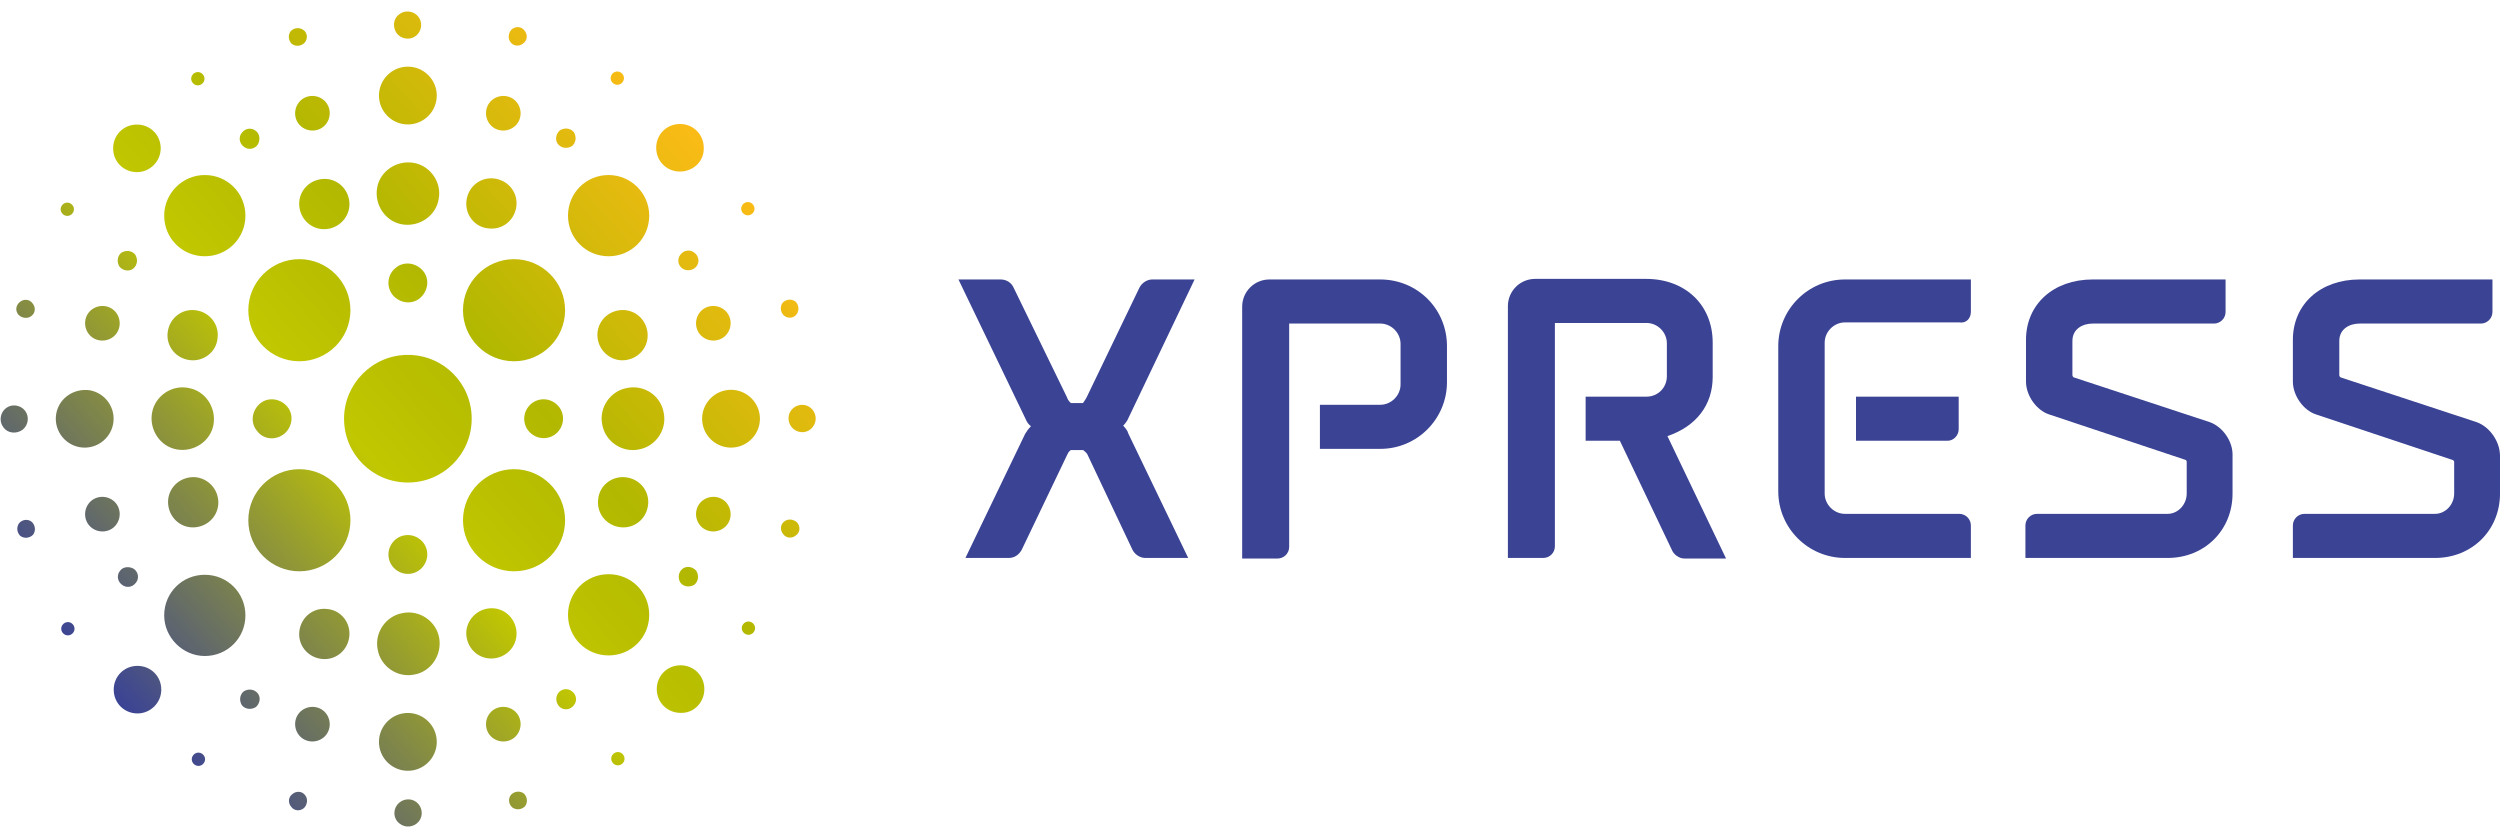
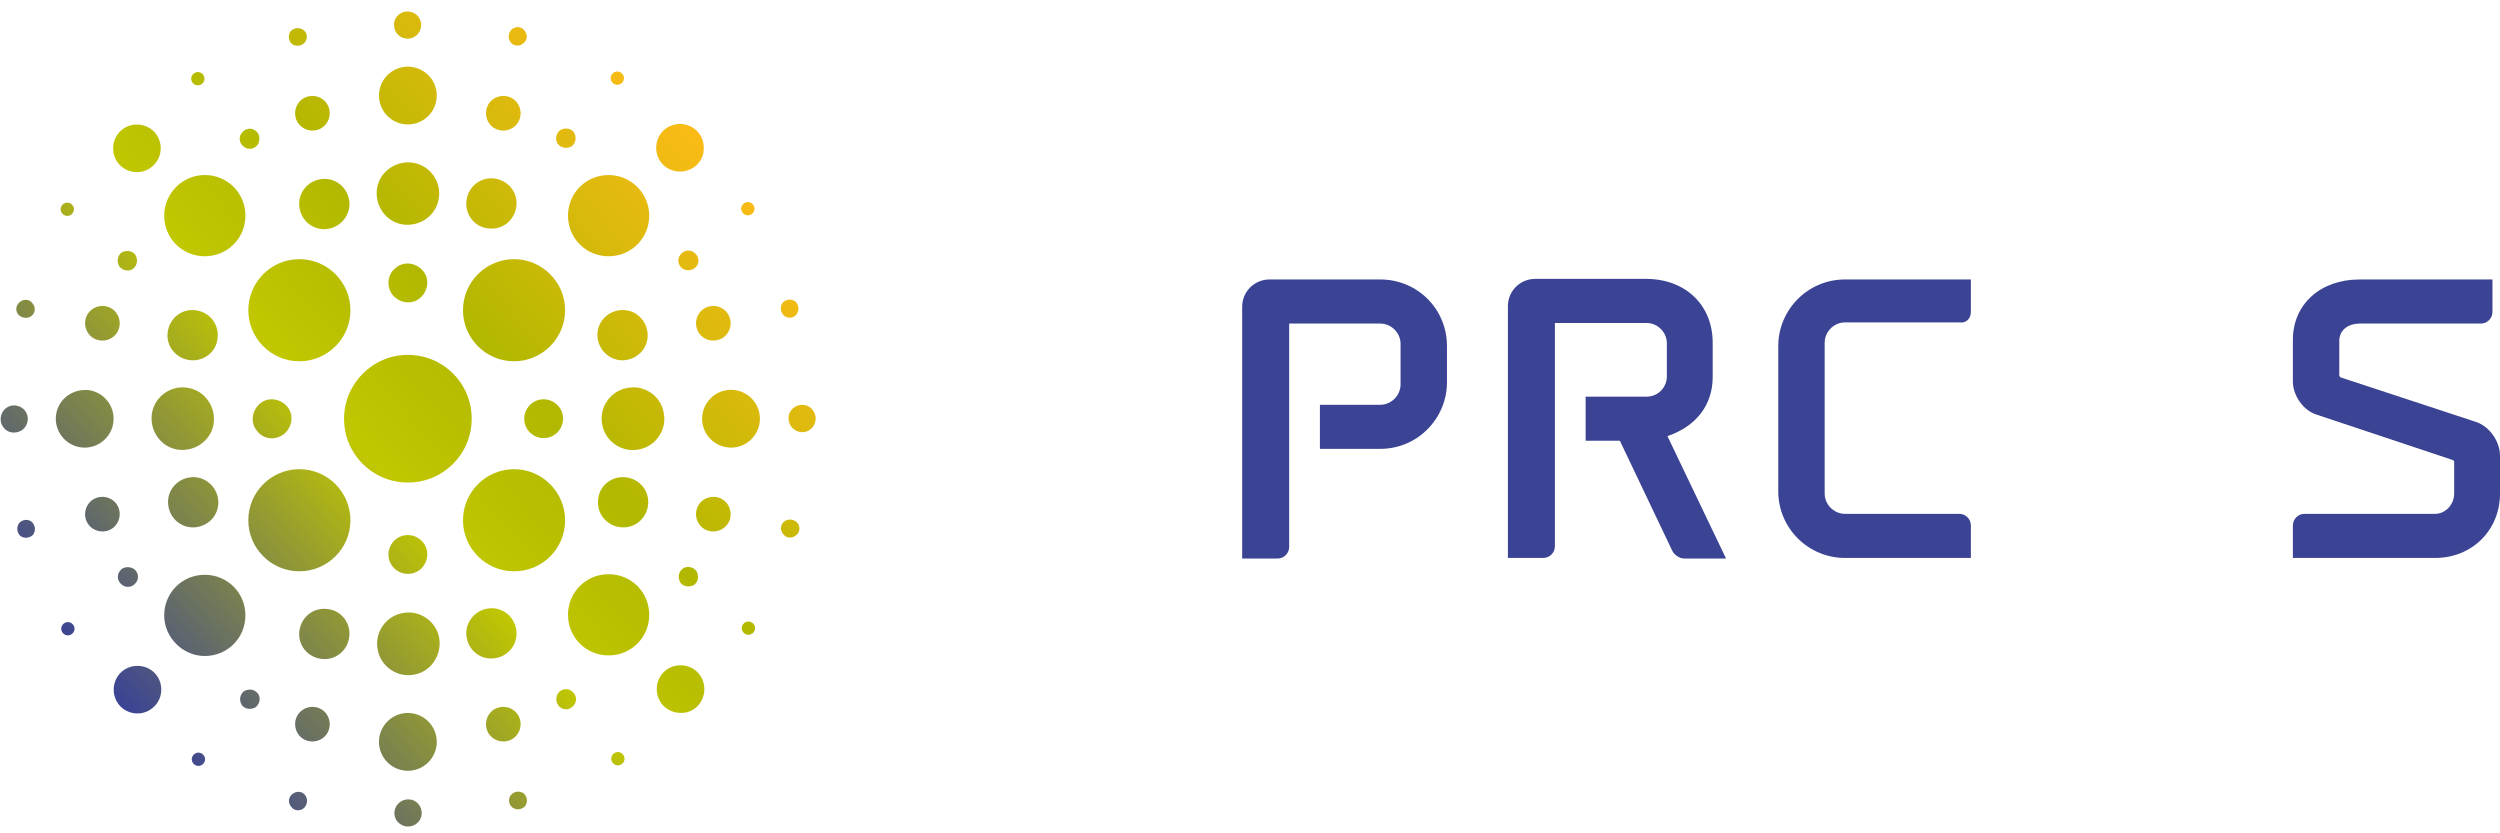
<svg xmlns="http://www.w3.org/2000/svg" version="1.1" id="Layer_1" x="0px" y="0px" width="612px" height="204px" viewBox="0 293.5 612 204" enable-background="new 0 293.5 612 204" xml:space="preserve">
  <g>
    <g>
-       <path fill="#3B4394" d="M292.436,361.913h-10.368c-1.278,0-2.557,0.852-3.125,1.988l-12.925,26.843    c-0.426,0.852-0.994,1.42-0.852,1.42h-2.983c-0.284-0.142-0.852-0.852-0.994-1.42l-13.067-26.843    c-0.568-1.278-1.846-1.988-3.125-1.988h-10.368l16.475,34.229c0.284,0.71,0.71,1.278,1.278,1.704    c-0.568,0.568-0.994,1.136-1.42,1.846l-14.629,30.394h10.652c1.278,0,2.414-0.71,3.125-1.988l11.22-23.435    c0.142-0.426,0.71-0.994,0.852-0.994h2.983c0.142,0.142,0.71,0.568,0.994,0.994l11.078,23.435    c0.568,1.136,1.846,1.988,3.125,1.988h10.51l-14.771-30.678v-0.142c-0.284-0.568-0.71-1.136-1.136-1.562    c0.426-0.426,0.71-0.852,0.994-1.278L292.436,361.913z" />
-       <path fill="#3B4394" d="M540.986,396.852l-33.235-10.936c-0.142,0-0.426-0.284-0.426-0.568v-8.38c0-2.983,2.557-4.261,4.971-4.261    h29.684c1.562,0,2.841-1.278,2.841-2.841v-7.954h-32.524c-9.658,0-16.333,6.107-16.333,14.771v10.226    c0,3.409,2.556,7.101,5.823,8.096l33.235,11.078c0.142,0,0.284,0.284,0.284,0.426v7.812c0,2.699-2.13,4.971-4.687,4.971h-31.956    c-1.562,0-2.841,1.278-2.841,2.841v7.954h34.797c9.09,0,15.907-6.817,15.907-15.765v-9.232    C546.667,401.539,544.11,397.988,540.986,396.852z" />
      <path fill="#3B4394" d="M606.319,396.852l-33.235-10.936c-0.142,0-0.426-0.284-0.426-0.568v-8.38c0-2.983,2.557-4.261,4.971-4.261    h29.684c1.562,0,2.841-1.278,2.841-2.841v-7.954h-32.524c-9.658,0-16.333,6.107-16.333,14.771v10.226    c0,3.409,2.556,7.101,5.823,8.096l33.235,11.078c0.142,0,0.426,0.284,0.426,0.426v7.812c0,2.699-2.13,4.971-4.687,4.971h-31.956    c-1.562,0-2.841,1.278-2.841,2.841v7.954h34.797c9.09,0,15.907-6.817,15.907-15.765v-9.232    C612,401.539,609.444,397.988,606.319,396.852z" />
      <path fill="#3B4394" d="M337.885,361.913h-27.127c-3.693,0-6.675,2.983-6.675,6.675v61.64h8.664c1.562,0,2.841-1.278,2.841-2.841    v-54.681h22.298c2.699,0,4.971,2.272,4.971,4.971v9.942c0,2.699-2.272,4.971-4.971,4.971h-14.771v10.794h14.771    c9.09,0,16.333-7.385,16.333-16.333v-8.522C354.361,369.157,346.975,361.913,337.885,361.913z" />
      <path fill="#3B4394" d="M408.189,400.261c7.101-2.414,11.078-7.67,11.078-14.487v-8.38c0-9.232-6.675-15.623-16.333-15.623    h-27.127c-3.693,0-6.675,2.983-6.675,6.675v61.64h8.664c1.562,0,2.841-1.278,2.841-2.841v-54.681h22.44    c2.699,0,4.971,2.272,4.971,4.971v8.096c0,2.699-2.13,4.971-4.971,4.971h-14.913v10.794h8.38l12.783,26.843    c0.426,0.994,1.704,1.988,2.983,1.988h10.226L408.189,400.261z" />
      <g>
-         <path fill="#3B4394" d="M479.488,398.556v-7.954h-25.139v10.794h22.44C478.209,401.397,479.488,400.119,479.488,398.556z" />
        <path fill="#3B4394" d="M482.47,369.867v-7.954h-30.82c-9.09,0-16.333,7.385-16.333,16.333v35.507     c0,9.09,7.385,16.333,16.333,16.333h30.82v-7.954c0-1.562-1.278-2.841-2.841-2.841h-27.98c-2.699,0-4.971-2.272-4.971-4.971     v-36.927c0-2.699,2.272-4.971,4.971-4.971h27.98C481.334,372.707,482.47,371.429,482.47,369.867z" />
      </g>
    </g>
    <g>
      <linearGradient id="SVGID_1_" gradientUnits="userSpaceOnUse" x1="50.877" y1="444.382" x2="149.992" y2="543.497" gradientTransform="matrix(1.418 0.085 0.085 -1.418 -84.057 1087.799)">
        <stop offset="0" style="stop-color:#3B4395" />
        <stop offset="0.43" style="stop-color:#C1C700" />
        <stop offset="0.63" style="stop-color:#B2B800" />
        <stop offset="1" style="stop-color:#FBBB16" />
      </linearGradient>
      <path fill="url(#SVGID_1_)" d="M99.846,380.377c8.664,0,15.623,6.959,15.623,15.623s-6.959,15.623-15.623,15.623    S84.223,404.664,84.223,396C84.223,387.478,91.182,380.377,99.846,380.377z M60.788,369.441c0,6.817,5.539,12.498,12.498,12.498    c6.817,0,12.498-5.539,12.498-12.498c0-6.817-5.539-12.499-12.498-12.499C66.327,356.942,60.788,362.623,60.788,369.441z     M40.194,346.29c0,5.539,4.403,9.942,9.942,9.942s9.942-4.403,9.942-9.942c0-5.539-4.403-9.942-9.942-9.942    S40.194,340.893,40.194,346.29z M39.342,329.815c0-3.267-2.557-5.823-5.823-5.823s-5.823,2.557-5.823,5.823    c0,3.267,2.557,5.823,5.823,5.823S39.342,332.939,39.342,329.815z M39.484,462.327c0-3.267-2.557-5.823-5.823-5.823    c-3.267,0-5.823,2.557-5.823,5.823c0,3.267,2.557,5.823,5.823,5.823C36.785,468.15,39.484,465.594,39.484,462.327z     M172.28,329.673c0-3.267-2.557-5.823-5.823-5.823c-3.267,0-5.823,2.557-5.823,5.823c0,3.267,2.557,5.823,5.823,5.823    S172.422,332.939,172.28,329.673z M172.422,462.185c0-3.267-2.557-5.823-5.823-5.823c-3.267,0-5.823,2.557-5.823,5.823    c0,3.267,2.557,5.823,5.823,5.823C169.866,468.15,172.422,465.452,172.422,462.185z M73.287,433.353    c6.817,0,12.498-5.539,12.498-12.498c0-6.817-5.539-12.499-12.498-12.499c-6.817,0-12.498,5.539-12.498,12.499    C60.788,427.814,66.469,433.353,73.287,433.353z M50.136,454.09c5.539,0,9.942-4.403,9.942-9.942c0-5.539-4.403-9.942-9.942-9.942    s-9.942,4.403-9.942,9.942C40.194,449.545,44.739,454.09,50.136,454.09z M125.837,356.942c-6.817,0-12.498,5.539-12.498,12.499    c0,6.817,5.539,12.498,12.498,12.498c6.817,0,12.498-5.539,12.498-12.498S132.654,356.942,125.837,356.942z M148.988,336.348    c-5.539,0-9.942,4.403-9.942,9.942c0,5.539,4.403,9.942,9.942,9.942c5.539,0,9.942-4.403,9.942-9.942    C158.93,340.751,154.385,336.348,148.988,336.348z M138.336,420.855c0-6.817-5.539-12.499-12.498-12.499    c-6.817,0-12.498,5.539-12.498,12.499c0,6.817,5.539,12.499,12.498,12.499C132.796,433.353,138.336,427.814,138.336,420.855z     M158.93,444.006c0-5.539-4.403-9.942-9.942-9.942c-5.539,0-9.942,4.403-9.942,9.942c0,5.539,4.403,9.942,9.942,9.942    C154.527,453.948,158.93,449.545,158.93,444.006z M69.594,399.693c1.988-1.704,2.414-4.687,0.71-6.675    c-1.704-1.988-4.687-2.414-6.675-0.71c-1.988,1.704-2.414,4.687-0.71,6.675C64.481,401.113,67.463,401.397,69.594,399.693z     M7.67,370.861c0.994-0.71,1.136-2.13,0.284-3.125c-0.71-0.994-2.13-1.136-3.125-0.284s-1.136,2.13-0.284,3.125    C5.397,371.429,6.817,371.571,7.67,370.861z M27.696,375.974c1.846-1.42,2.13-4.119,0.71-5.965c-1.42-1.846-4.119-2.13-5.965-0.71    s-2.13,4.119-0.71,5.965S25.849,377.394,27.696,375.974z M5.539,398.699c1.42-1.136,1.704-3.267,0.568-4.687    s-3.267-1.704-4.687-0.568s-1.704,3.267-0.568,4.687C1.846,399.551,3.977,399.835,5.539,398.699z M53.261,376.258    c0.426-3.409-1.988-6.391-5.397-6.817c-3.409-0.426-6.391,1.988-6.817,5.397c-0.426,3.409,1.988,6.391,5.397,6.817    C49.852,382.081,52.977,379.667,53.261,376.258z M17.469,346.006c0.71-0.568,0.852-1.562,0.284-2.272    c-0.568-0.71-1.562-0.852-2.272-0.284s-0.852,1.562-0.284,2.272S16.759,346.574,17.469,346.006z M32.667,359.215    c0.994-0.852,1.136-2.272,0.426-3.409c-0.852-0.994-2.272-1.136-3.409-0.426c-0.994,0.852-1.136,2.272-0.426,3.409    C30.11,359.783,31.672,360.067,32.667,359.215z M37.211,394.58c-0.71,4.119,1.988,8.238,6.107,8.948s8.238-1.988,8.948-6.107    c0.71-4.119-1.988-8.238-6.107-8.948C42.04,387.62,37.922,390.461,37.211,394.58z M13.777,394.722    c-0.71,3.835,1.846,7.527,5.681,8.238s7.528-1.846,8.238-5.681c0.71-3.835-1.846-7.527-5.681-8.238    C18.18,388.473,14.487,390.887,13.777,394.722z M4.687,421.565c-0.71,0.994-0.568,2.272,0.284,3.125    c0.994,0.71,2.272,0.568,3.125-0.284c0.71-0.994,0.568-2.272-0.284-3.125C6.817,420.429,5.397,420.713,4.687,421.565z     M21.73,416.736c-1.42,1.846-1.136,4.545,0.71,5.965c1.846,1.42,4.545,1.136,5.965-0.71c1.42-1.846,1.136-4.545-0.71-5.965    C25.849,414.606,23.151,414.89,21.73,416.736z M46.585,410.345c-3.409,0.426-5.823,3.409-5.397,6.817    c0.426,3.409,3.409,5.823,6.817,5.397c3.409-0.426,5.823-3.409,5.397-6.817C52.977,412.333,49.852,409.919,46.585,410.345z     M15.339,446.42c-0.568,0.71-0.426,1.704,0.284,2.272s1.704,0.426,2.272-0.284s0.426-1.704-0.284-2.272    C16.901,445.568,15.907,445.71,15.339,446.42z M29.4,433.211c-0.852,0.994-0.71,2.556,0.426,3.409    c0.994,0.852,2.557,0.71,3.409-0.426c0.852-0.994,0.71-2.557-0.426-3.409C31.672,432.075,30.11,432.217,29.4,433.211z     M136.773,398.983c1.704-2.13,1.278-5.113-0.71-6.675c-2.13-1.704-5.113-1.278-6.675,0.71c-1.704,2.13-1.278,5.113,0.71,6.675    C132.228,401.397,135.211,400.971,136.773,398.983z M195.005,370.435c0.71-0.994,0.568-2.272-0.284-3.125    c-0.994-0.71-2.272-0.568-3.125,0.284c-0.71,0.994-0.568,2.272,0.284,3.125C192.874,371.571,194.295,371.429,195.005,370.435z     M177.961,375.264c1.42-1.846,1.136-4.545-0.71-5.965s-4.545-1.136-5.965,0.71c-1.42,1.846-1.136,4.545,0.71,5.965    C173.843,377.394,176.541,377.11,177.961,375.264z M198.982,397.988c1.136-1.42,0.852-3.551-0.568-4.687    c-1.42-1.136-3.551-0.852-4.687,0.568s-0.852,3.551,0.568,4.687C195.715,399.693,197.845,399.551,198.982,397.988z     M153.107,381.655c3.409-0.426,5.823-3.409,5.397-6.817c-0.426-3.409-3.409-5.823-6.817-5.397s-5.823,3.409-5.397,6.817    C146.715,379.667,149.84,382.081,153.107,381.655z M184.353,345.58c0.568-0.71,0.426-1.704-0.284-2.272s-1.704-0.426-2.272,0.284    c-0.568,0.71-0.426,1.704,0.284,2.272C182.79,346.432,183.785,346.29,184.353,345.58z M170.434,358.789    c0.852-0.994,0.71-2.557-0.426-3.409c-0.994-0.852-2.557-0.71-3.409,0.426c-0.852,0.994-0.71,2.557,0.426,3.409    C168.02,359.925,169.582,359.783,170.434,358.789z M153.533,388.473c-4.119,0.71-6.959,4.829-6.107,8.948    c0.71,4.119,4.829,6.959,8.948,6.107c4.119-0.71,6.959-4.829,6.107-8.948C161.77,390.319,157.651,387.62,153.533,388.473z     M177.677,389.041c-3.835,0.71-6.391,4.403-5.681,8.238c0.71,3.835,4.403,6.391,8.238,5.681c3.835-0.71,6.391-4.403,5.681-8.238    C185.205,390.887,181.512,388.33,177.677,389.041z M192.022,421.139c-0.994,0.71-1.136,2.13-0.284,3.125    c0.71,0.994,2.13,1.136,3.125,0.284c0.994-0.71,1.136-2.13,0.284-3.125C194.295,420.571,192.874,420.429,192.022,421.139z     M171.996,416.026c-1.846,1.42-2.13,4.119-0.71,5.965c1.42,1.846,4.119,2.13,5.965,0.71c1.846-1.42,2.13-4.119,0.71-5.965    C176.541,414.89,173.843,414.606,171.996,416.026z M146.431,415.742c-0.426,3.409,1.988,6.391,5.397,6.817    s6.391-1.988,6.817-5.397c0.426-3.409-1.988-6.391-5.397-6.817C149.84,409.919,146.715,412.333,146.431,415.742z M182.222,445.994    c-0.71,0.568-0.852,1.562-0.284,2.272c0.568,0.71,1.562,0.852,2.272,0.284c0.71-0.568,0.852-1.562,0.284-2.272    C183.927,445.568,182.932,445.426,182.222,445.994z M167.025,432.785c-0.994,0.852-1.136,2.272-0.426,3.409    c0.852,0.994,2.272,1.136,3.409,0.426c0.994-0.852,1.136-2.272,0.426-3.409C169.582,432.217,168.02,431.933,167.025,432.785z     M96.153,365.748c1.704,1.988,4.687,2.414,6.675,0.71c1.988-1.704,2.414-4.687,0.71-6.675c-1.704-1.988-4.687-2.414-6.675-0.71    C94.875,360.635,94.449,363.618,96.153,365.748z M124.985,303.824c0.71,0.994,2.13,1.136,3.125,0.284    c0.994-0.71,1.136-2.13,0.284-3.125c-0.71-0.994-2.13-1.136-3.125-0.284C124.417,301.551,124.275,302.971,124.985,303.824z     M119.872,323.85c1.42,1.846,4.119,2.13,5.965,0.71c1.846-1.42,2.13-4.119,0.71-5.965c-1.42-1.846-4.119-2.13-5.965-0.71    C118.736,319.305,118.452,322.003,119.872,323.85z M97.147,301.693c1.136,1.42,3.267,1.704,4.687,0.568s1.704-3.267,0.568-4.687    c-1.136-1.42-3.267-1.704-4.687-0.568C96.295,298,96.011,300.131,97.147,301.693z M119.588,349.415    c3.409,0.426,6.391-1.988,6.817-5.397c0.426-3.409-1.988-6.391-5.397-6.817c-3.409-0.426-6.391,1.988-6.817,5.397    C113.765,346.006,116.179,349.131,119.588,349.415z M149.84,313.624c0.568,0.71,1.562,0.852,2.272,0.284    c0.71-0.568,0.852-1.562,0.284-2.272s-1.562-0.852-2.272-0.284S149.272,312.913,149.84,313.624z M136.631,328.821    c0.852,0.994,2.272,1.136,3.409,0.426c0.994-0.852,1.136-2.272,0.426-3.409c-0.852-0.994-2.272-1.136-3.409-0.426    C136.063,326.264,135.779,327.826,136.631,328.821z M101.266,333.366c-4.119-0.71-8.238,1.988-8.948,6.107    c-0.71,4.119,1.988,8.238,6.107,8.948c4.119,0.71,8.238-1.988,8.948-6.107C108.226,338.194,105.385,334.076,101.266,333.366z     M101.124,309.931c-3.835-0.71-7.528,1.846-8.238,5.681c-0.71,3.835,1.846,7.527,5.681,8.238c3.835,0.71,7.528-1.846,8.238-5.681    C107.515,314.334,104.959,310.641,101.124,309.931z M74.281,300.841c-0.994-0.71-2.272-0.568-3.125,0.284    c-0.71,0.994-0.568,2.272,0.284,3.125c0.994,0.71,2.272,0.568,3.125-0.284C75.417,302.971,75.275,301.551,74.281,300.841z     M79.11,317.884c-1.846-1.42-4.545-1.136-5.965,0.71c-1.42,1.846-1.136,4.545,0.71,5.965s4.545,1.136,5.965-0.71    C81.24,322.003,80.956,319.305,79.11,317.884z M85.501,342.739c-0.426-3.409-3.409-5.823-6.817-5.397    c-3.409,0.426-5.823,3.409-5.397,6.817c0.426,3.409,3.409,5.823,6.817,5.397S85.927,346.006,85.501,342.739z M49.426,311.493    c-0.71-0.568-1.704-0.426-2.272,0.284c-0.568,0.71-0.426,1.704,0.284,2.272c0.71,0.568,1.704,0.426,2.272-0.284    C50.278,313.055,50.136,312.061,49.426,311.493z M62.634,325.554c-0.994-0.852-2.557-0.71-3.409,0.426    c-0.852,0.994-0.71,2.556,0.426,3.409c0.994,0.852,2.557,0.71,3.409-0.426C63.771,327.826,63.629,326.264,62.634,325.554z     M96.863,432.927c2.13,1.704,5.113,1.278,6.675-0.71c1.704-2.13,1.278-5.113-0.71-6.675c-2.13-1.704-5.113-1.278-6.675,0.71    C94.449,428.382,94.875,431.365,96.863,432.927z M125.411,491.159c0.994,0.71,2.272,0.568,3.125-0.284    c0.71-0.994,0.568-2.272-0.284-3.125c-0.994-0.71-2.272-0.568-3.125,0.284C124.275,489.029,124.559,490.449,125.411,491.159z     M120.582,474.116c1.846,1.42,4.545,1.136,5.965-0.71c1.42-1.846,1.136-4.545-0.71-5.965s-4.545-1.136-5.965,0.71    C118.452,469.997,118.736,472.695,120.582,474.116z M97.858,495.136c1.42,1.136,3.551,0.852,4.687-0.568s0.852-3.551-0.568-4.687    c-1.42-1.136-3.551-0.852-4.687,0.568S96.295,494,97.858,495.136z M114.191,449.261c0.426,3.409,3.409,5.823,6.817,5.397    c3.409-0.426,5.823-3.409,5.397-6.817c-0.426-3.409-3.409-5.823-6.817-5.397S113.765,445.994,114.191,449.261z M150.266,480.507    c0.71,0.568,1.704,0.426,2.272-0.284c0.568-0.71,0.426-1.704-0.284-2.272c-0.71-0.568-1.704-0.426-2.272,0.284    C149.414,478.945,149.556,479.939,150.266,480.507z M137.057,466.588c0.994,0.852,2.557,0.71,3.409-0.426    c0.852-0.994,0.71-2.557-0.426-3.409c-0.994-0.852-2.557-0.71-3.409,0.426C135.921,464.174,136.063,465.736,137.057,466.588z     M107.515,449.687c-0.71-4.119-4.829-6.959-8.948-6.107c-4.119,0.71-6.959,4.829-6.107,8.948c0.71,4.119,4.829,6.959,8.948,6.107    C105.527,457.924,108.226,453.806,107.515,449.687z M106.805,473.832c-0.71-3.835-4.403-6.391-8.238-5.681    c-3.835,0.71-6.391,4.403-5.681,8.238s4.403,6.391,8.238,5.681S107.515,477.666,106.805,473.832z M74.707,488.176    c-0.71-0.994-2.13-1.136-3.125-0.284c-0.994,0.71-1.136,2.13-0.284,3.125c0.71,0.994,2.13,1.136,3.125,0.284    C75.275,490.449,75.417,489.029,74.707,488.176z M79.82,468.15c-1.42-1.846-4.119-2.13-5.965-0.71    c-1.846,1.42-2.13,4.119-0.71,5.965s4.119,2.13,5.965,0.71C80.956,472.695,81.24,469.997,79.82,468.15z M80.104,442.585    c-3.409-0.426-6.391,1.988-6.817,5.397c-0.426,3.409,1.988,6.391,5.397,6.817c3.409,0.426,6.391-1.988,6.817-5.397    C85.927,445.994,83.513,442.869,80.104,442.585z M49.852,478.376c-0.568-0.71-1.562-0.852-2.272-0.284    c-0.71,0.568-0.852,1.562-0.284,2.272c0.568,0.71,1.562,0.852,2.272,0.284C50.278,480.081,50.42,479.087,49.852,478.376z     M63.061,463.179c-0.852-0.994-2.272-1.136-3.409-0.426c-0.994,0.852-1.136,2.272-0.426,3.409    c0.852,0.994,2.272,1.136,3.409,0.426C63.629,465.736,63.913,464.174,63.061,463.179z" />
    </g>
  </g>
</svg>